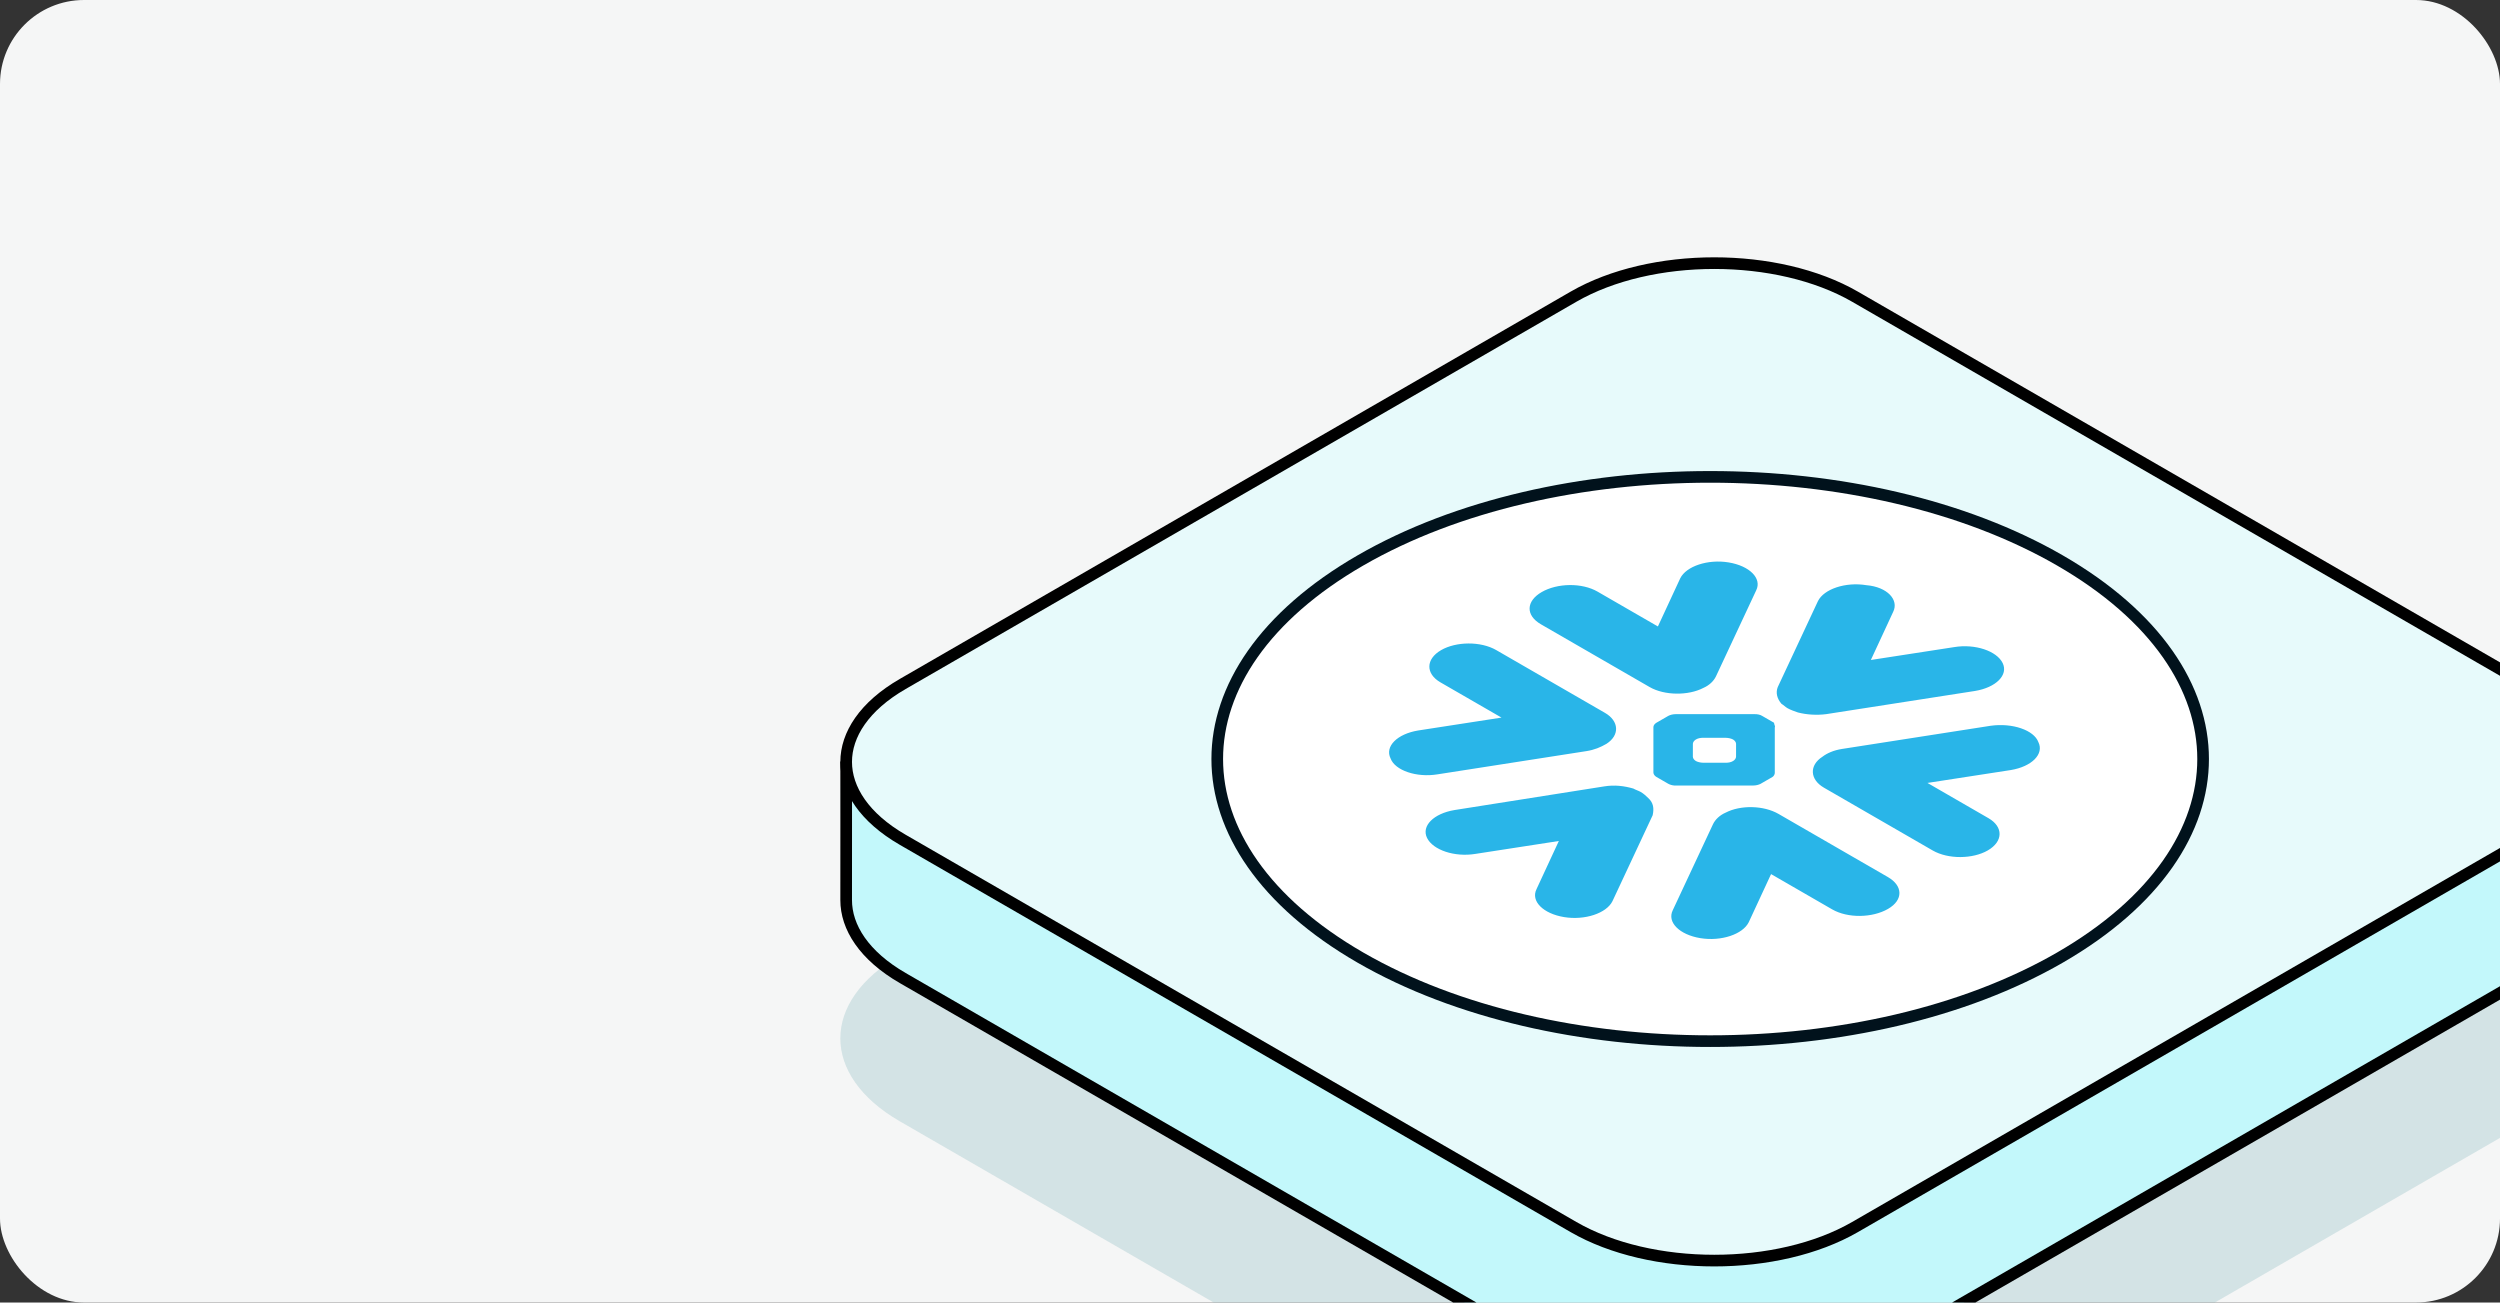
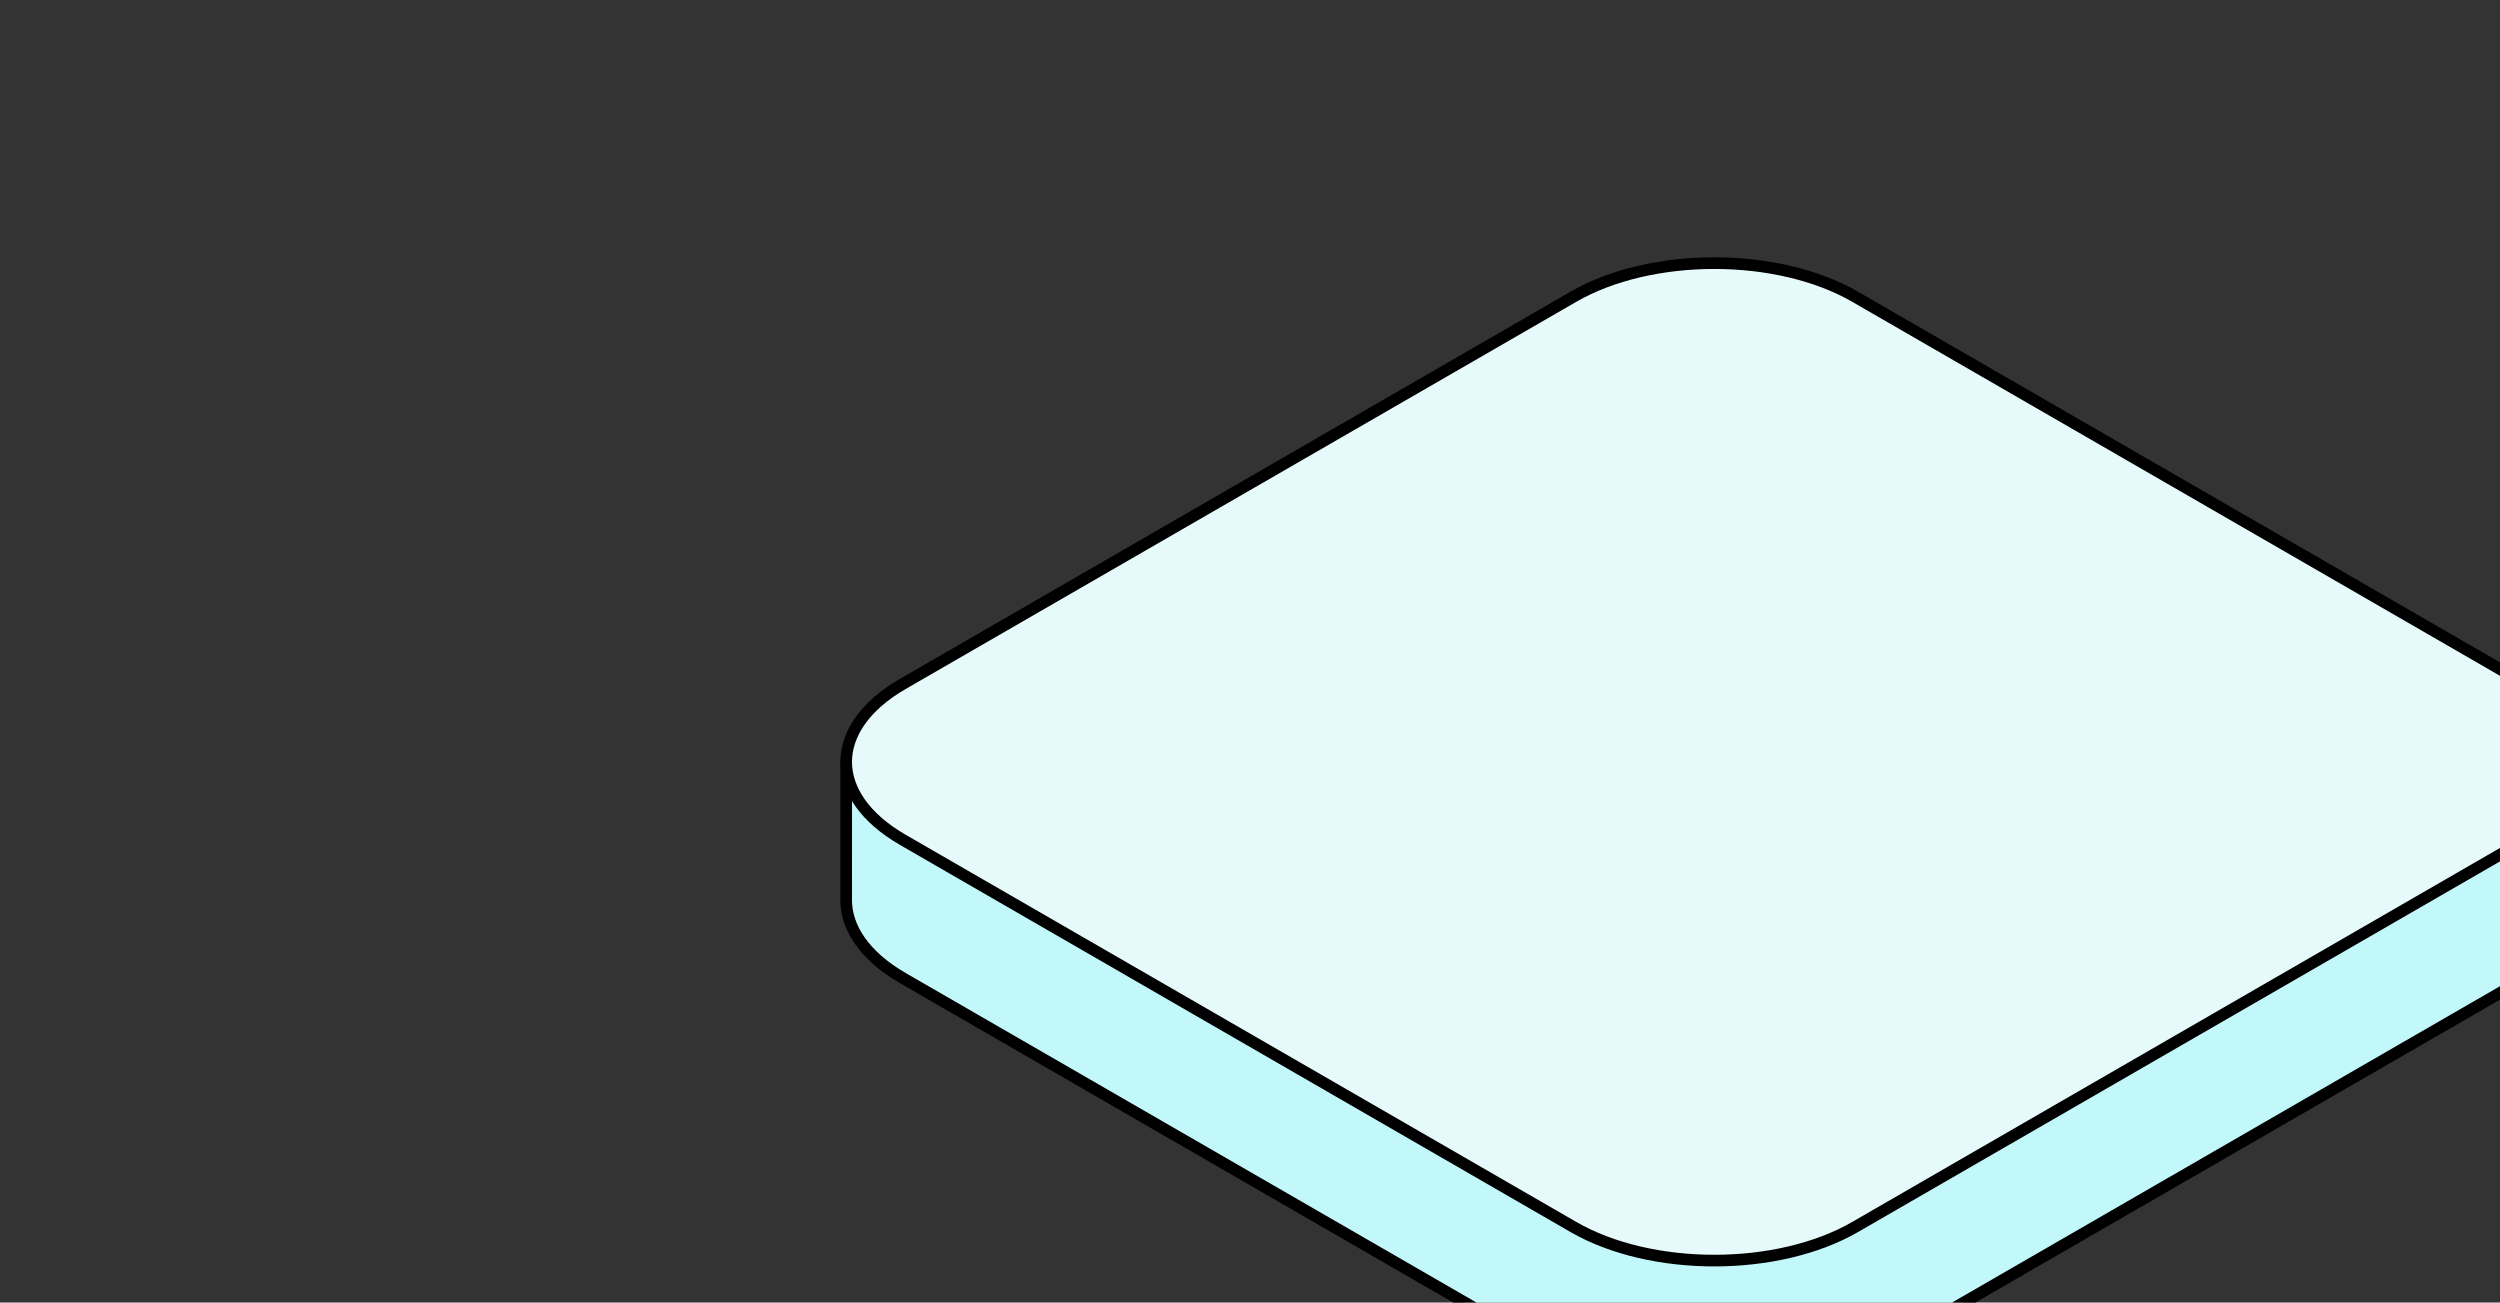
<svg xmlns="http://www.w3.org/2000/svg" width="238" height="124" viewBox="0 0 238 124" fill="none">
  <rect x="0" y="0" width="238" height="124" fill="#333333" stroke="none" />
  <g clip-path="url(#clip0_4038_1374)">
-     <rect width="238" height="124" rx="8" fill="#F5F6F6" />
-     <path opacity="0.2" d="M85.667 106.752C78.111 102.39 78.111 95.317 85.667 90.954L149.516 54.091C157.072 49.729 169.323 49.729 176.879 54.091L240.728 90.954C248.284 95.317 248.284 102.39 240.728 106.752L176.879 143.615C169.323 147.978 157.072 147.978 149.516 143.615L85.667 106.752Z" fill="#4C99A4" />
    <path d="M163.197 38.212C168.077 38.212 172.928 39.289 176.602 41.41L176.625 41.423L176.649 41.435L245.84 72.869C245.84 72.898 245.84 72.928 245.84 72.96C245.84 73.248 245.839 73.662 245.839 74.168C245.838 75.178 245.837 76.556 245.837 78.023C245.836 80.956 245.836 84.247 245.84 85.674C245.847 88.271 244.135 90.983 240.45 93.111L176.602 129.973C172.928 132.094 168.077 133.17 163.197 133.17C158.317 133.17 153.467 132.094 149.793 129.973L85.944 93.111C82.259 90.983 80.547 88.271 80.555 85.674C80.559 84.247 80.559 80.956 80.558 78.023C80.557 76.556 80.556 75.178 80.556 74.168C80.555 73.662 80.555 73.248 80.555 72.96C80.555 72.928 80.555 72.898 80.555 72.869L149.745 41.435L149.77 41.423L149.793 41.41C153.467 39.289 158.317 38.212 163.197 38.212Z" fill="#C3F8FB" stroke="black" stroke-width="1.109" />
    <path d="M163.197 25.051C168.077 25.051 172.928 26.128 176.602 28.248L240.45 65.112C244.127 67.235 245.84 69.94 245.84 72.531C245.84 75.122 244.127 77.827 240.45 79.95L176.602 116.812C172.928 118.933 168.077 120.009 163.197 120.009C158.317 120.009 153.467 118.933 149.793 116.812L85.944 79.95C82.267 77.827 80.555 75.122 80.555 72.531C80.555 69.94 82.267 67.235 85.944 65.112L149.793 28.248C153.467 26.128 158.317 25.051 163.197 25.051Z" fill="#E7FAFB" stroke="black" stroke-width="1.109" />
-     <path d="M162.808 45.399C174.888 45.399 186.939 48.061 196.106 53.354C205.277 58.648 209.736 65.51 209.736 72.258C209.736 79.006 205.276 85.867 196.106 91.162C186.939 96.454 174.888 99.117 162.808 99.117C150.728 99.117 138.679 96.454 129.511 91.162C120.341 85.867 115.882 79.006 115.882 72.258C115.882 65.51 120.341 58.648 129.511 53.354C138.679 48.061 150.728 45.399 162.808 45.399Z" fill="white" stroke="#01121C" stroke-width="1.109" />
-     <path d="M156.908 75.969C156.698 75.766 156.483 75.561 156.2 75.397C155.988 75.275 155.704 75.193 155.492 75.07C154.64 74.824 153.72 74.701 152.727 74.864L138.478 77.115C136.494 77.443 135.288 78.63 135.857 79.776C136.423 80.922 138.478 81.618 140.463 81.29L148.402 80.063L146.276 84.647C145.708 85.792 146.915 86.98 148.898 87.307C150.882 87.635 152.941 86.939 153.506 85.793L157.335 77.608C157.476 76.952 157.406 76.42 156.908 75.969ZM164.283 77.362C163.717 77.607 163.292 78.016 163.077 78.466L159.248 86.652C158.68 87.797 159.887 88.985 161.872 89.311C163.858 89.64 165.913 88.944 166.48 87.797L168.606 83.214L174.419 86.57C175.91 87.431 178.248 87.389 179.737 86.529C181.226 85.67 181.153 84.32 179.735 83.501L169.316 77.485C167.898 76.667 165.701 76.625 164.283 77.362ZM162.155 65.492C162.722 65.246 163.146 64.838 163.361 64.387L167.19 56.201C167.758 55.056 166.551 53.868 164.566 53.542C162.58 53.213 160.525 53.909 159.958 55.056L157.832 59.639L152.088 56.323C150.599 55.463 148.259 55.504 146.77 56.364C145.281 57.223 145.21 58.574 146.699 59.434L157.05 65.41C158.466 66.227 160.739 66.23 162.155 65.492ZM136.846 73.718L151.024 71.507C151.803 71.385 152.371 71.138 152.937 70.811C154.214 69.993 154.143 68.644 152.796 67.866L142.445 61.89C140.956 61.03 138.618 61.07 137.2 61.889C135.711 62.748 135.711 64.14 137.129 64.959L142.943 68.315L135.003 69.543C133.019 69.871 131.813 71.058 132.382 72.203C132.805 73.349 134.862 74.044 136.846 73.718ZM164.989 70.402C164.795 70.3 164.544 70.242 164.281 70.239L162.155 70.238C162.023 70.234 161.891 70.247 161.769 70.275C161.646 70.303 161.536 70.347 161.445 70.402C161.268 70.514 161.168 70.66 161.162 70.811L161.16 72.039C161.166 72.191 161.267 72.337 161.445 72.448C161.587 72.53 161.87 72.612 162.155 72.613L164.279 72.613C164.411 72.617 164.543 72.605 164.666 72.576C164.788 72.548 164.899 72.504 164.989 72.448C165.131 72.367 165.272 72.203 165.272 72.04L165.274 70.812C165.268 70.66 165.167 70.514 164.989 70.402ZM168.96 69.257L168.96 73.594C168.958 73.677 168.887 73.881 168.746 73.963L167.613 74.617C167.419 74.72 167.166 74.779 166.903 74.782L159.39 74.782C159.176 74.761 158.978 74.704 158.822 74.617L157.689 73.963C157.547 73.881 157.406 73.718 157.404 73.553L157.404 69.216C157.409 69.064 157.51 68.918 157.689 68.806L158.822 68.152C159.016 68.049 159.268 67.99 159.532 67.987L167.044 67.987C167.176 67.984 167.308 67.996 167.431 68.025C167.553 68.053 167.664 68.097 167.754 68.152L168.887 68.806C168.889 68.971 169.029 69.133 168.96 69.257ZM189.517 69.092L175.34 71.303C174.561 71.425 173.924 71.712 173.497 72.04C172.221 72.858 172.29 74.209 173.639 74.987L183.987 80.962C185.478 81.823 187.816 81.781 189.234 80.962C190.723 80.103 190.723 78.711 189.305 77.892L183.492 74.535L191.429 73.309C193.415 72.98 194.621 71.793 194.053 70.648C193.63 69.502 191.573 68.807 189.517 69.092ZM180.231 58.246L178.105 62.83L186.042 61.604C188.029 61.275 190.086 61.972 190.65 63.117C191.219 64.263 190.013 65.45 188.029 65.778L173.849 67.987C172.945 68.101 172.001 68.044 171.157 67.825C170.803 67.7 170.447 67.579 170.163 67.415C169.951 67.292 169.811 67.128 169.599 67.005C169.172 66.513 169.031 65.941 169.243 65.41L173.07 57.223C173.639 56.078 175.694 55.382 177.678 55.71C179.664 55.873 180.797 57.102 180.231 58.246Z" fill="#29B5E8" />
  </g>
  <defs>
    <clipPath id="clip0_4038_1374">
      <rect width="238" height="124" rx="8" fill="white" />
    </clipPath>
  </defs>
</svg>